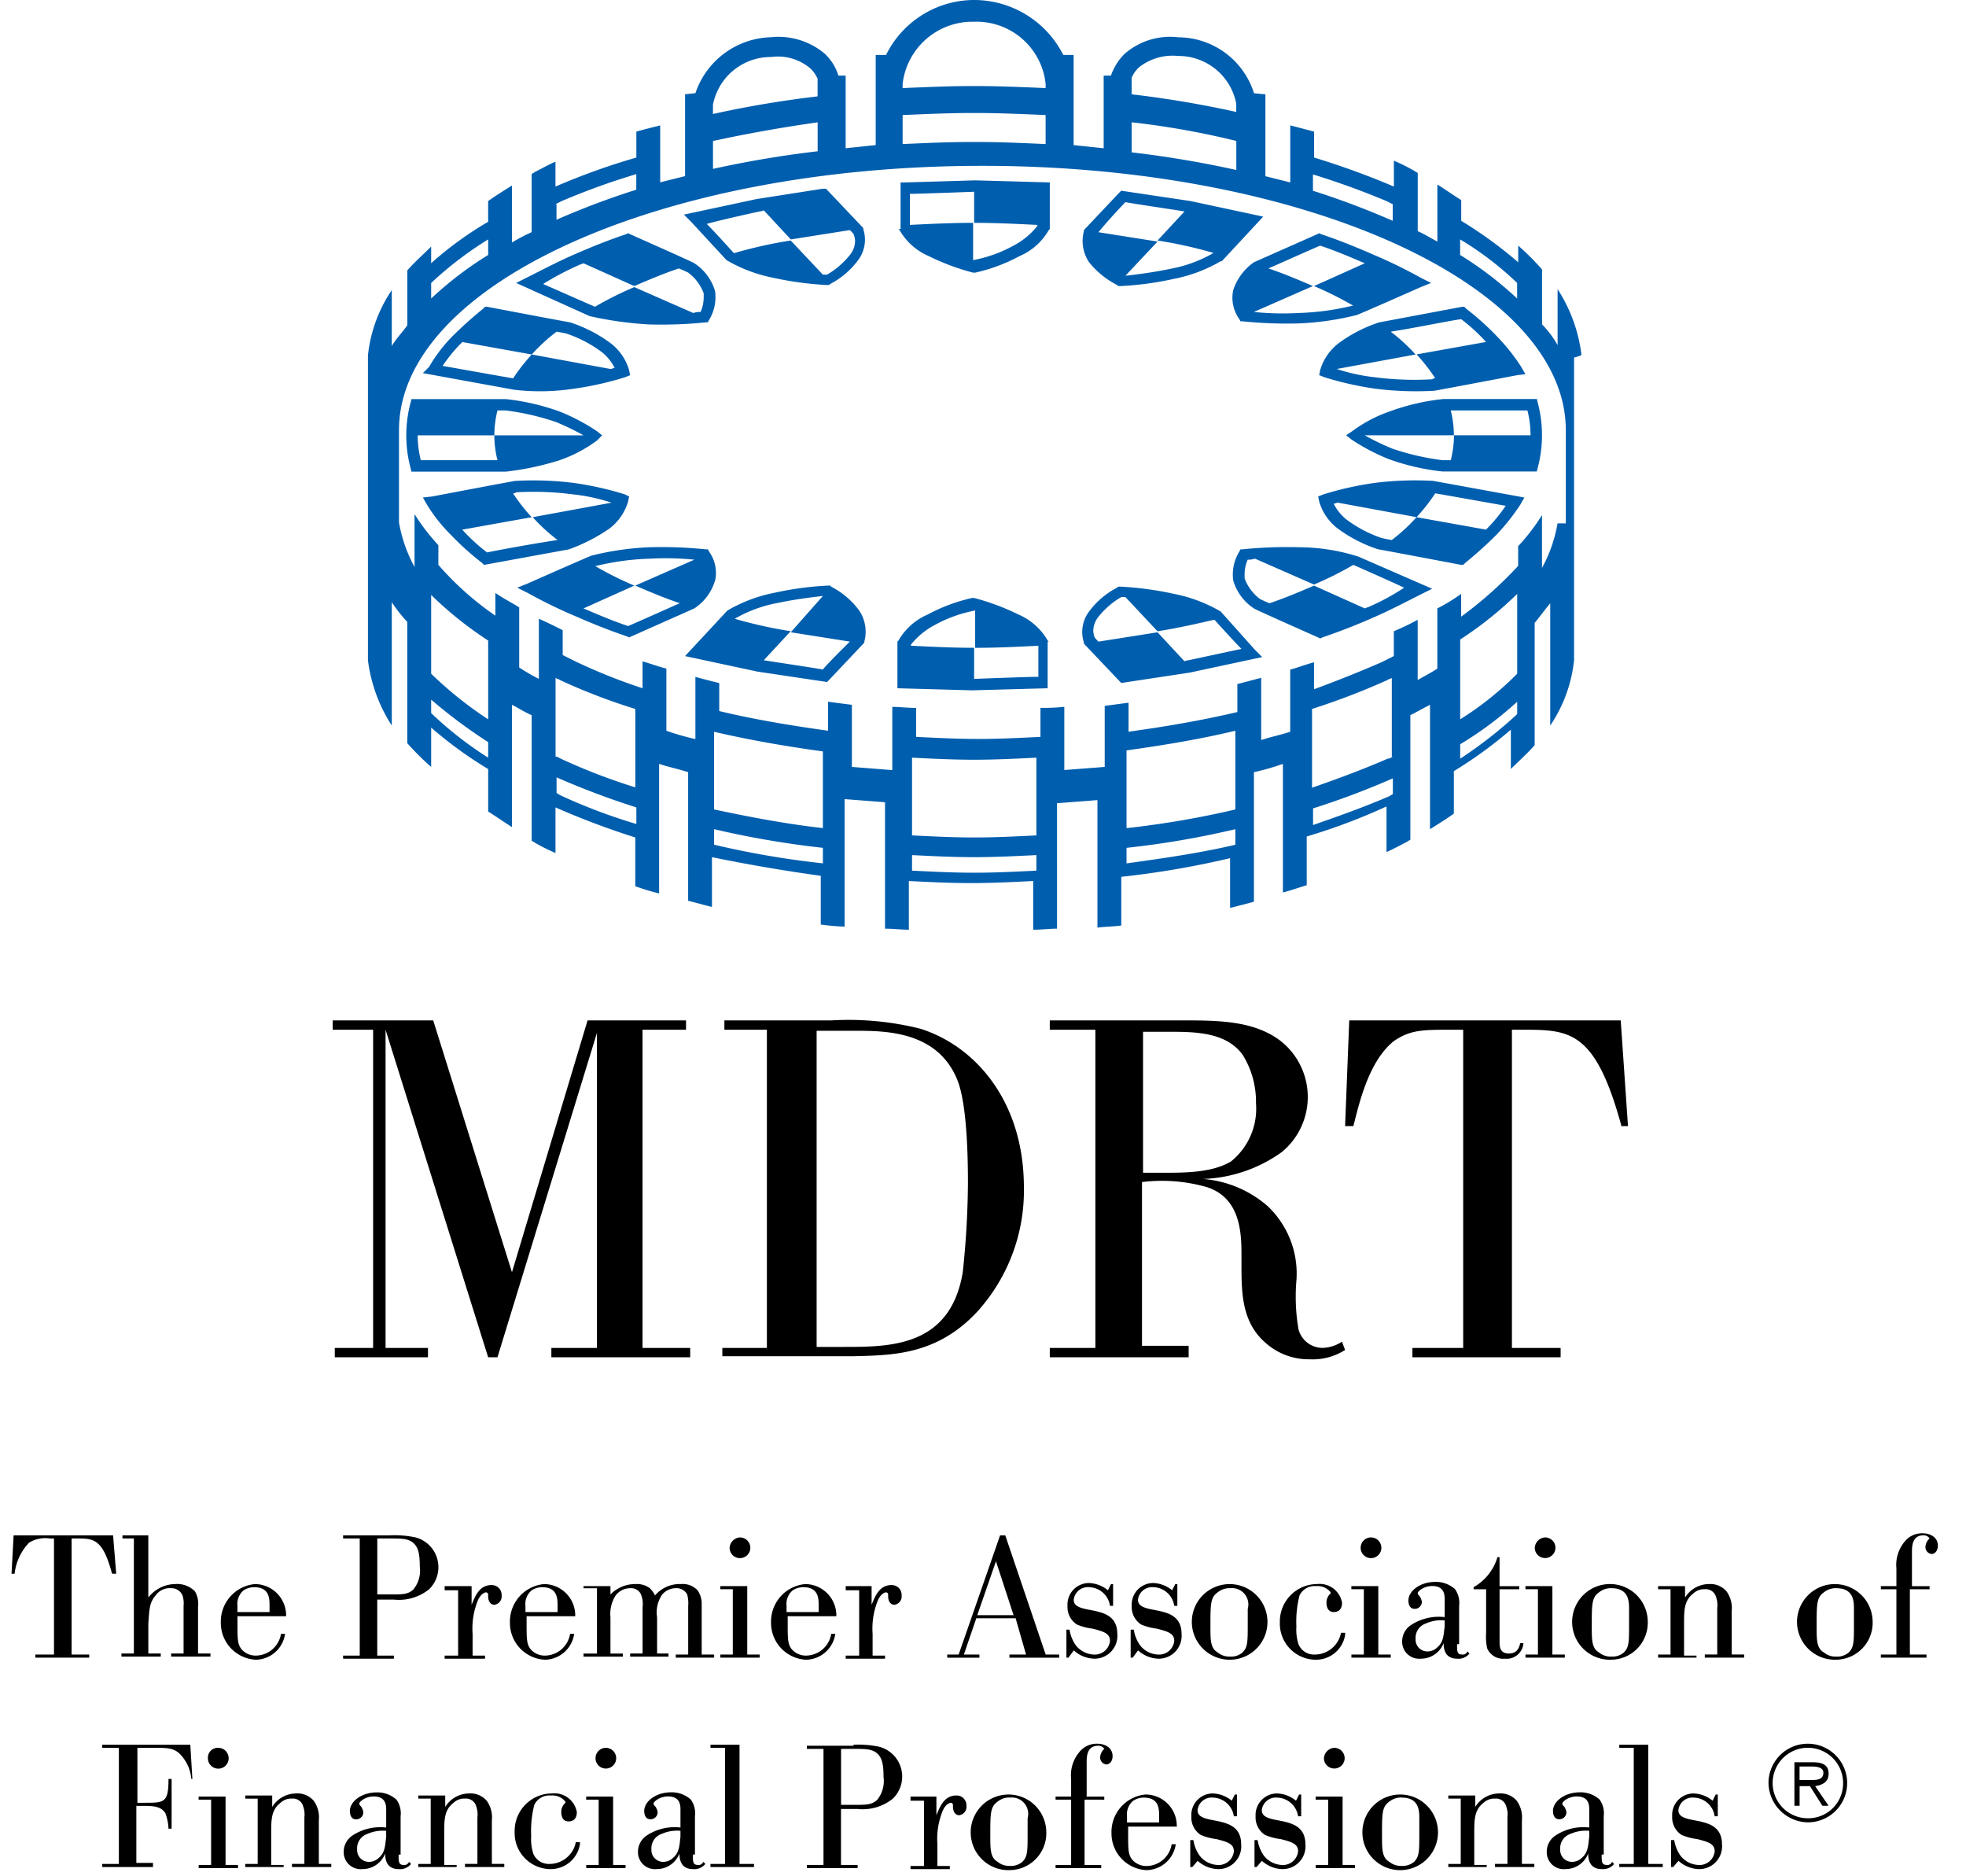
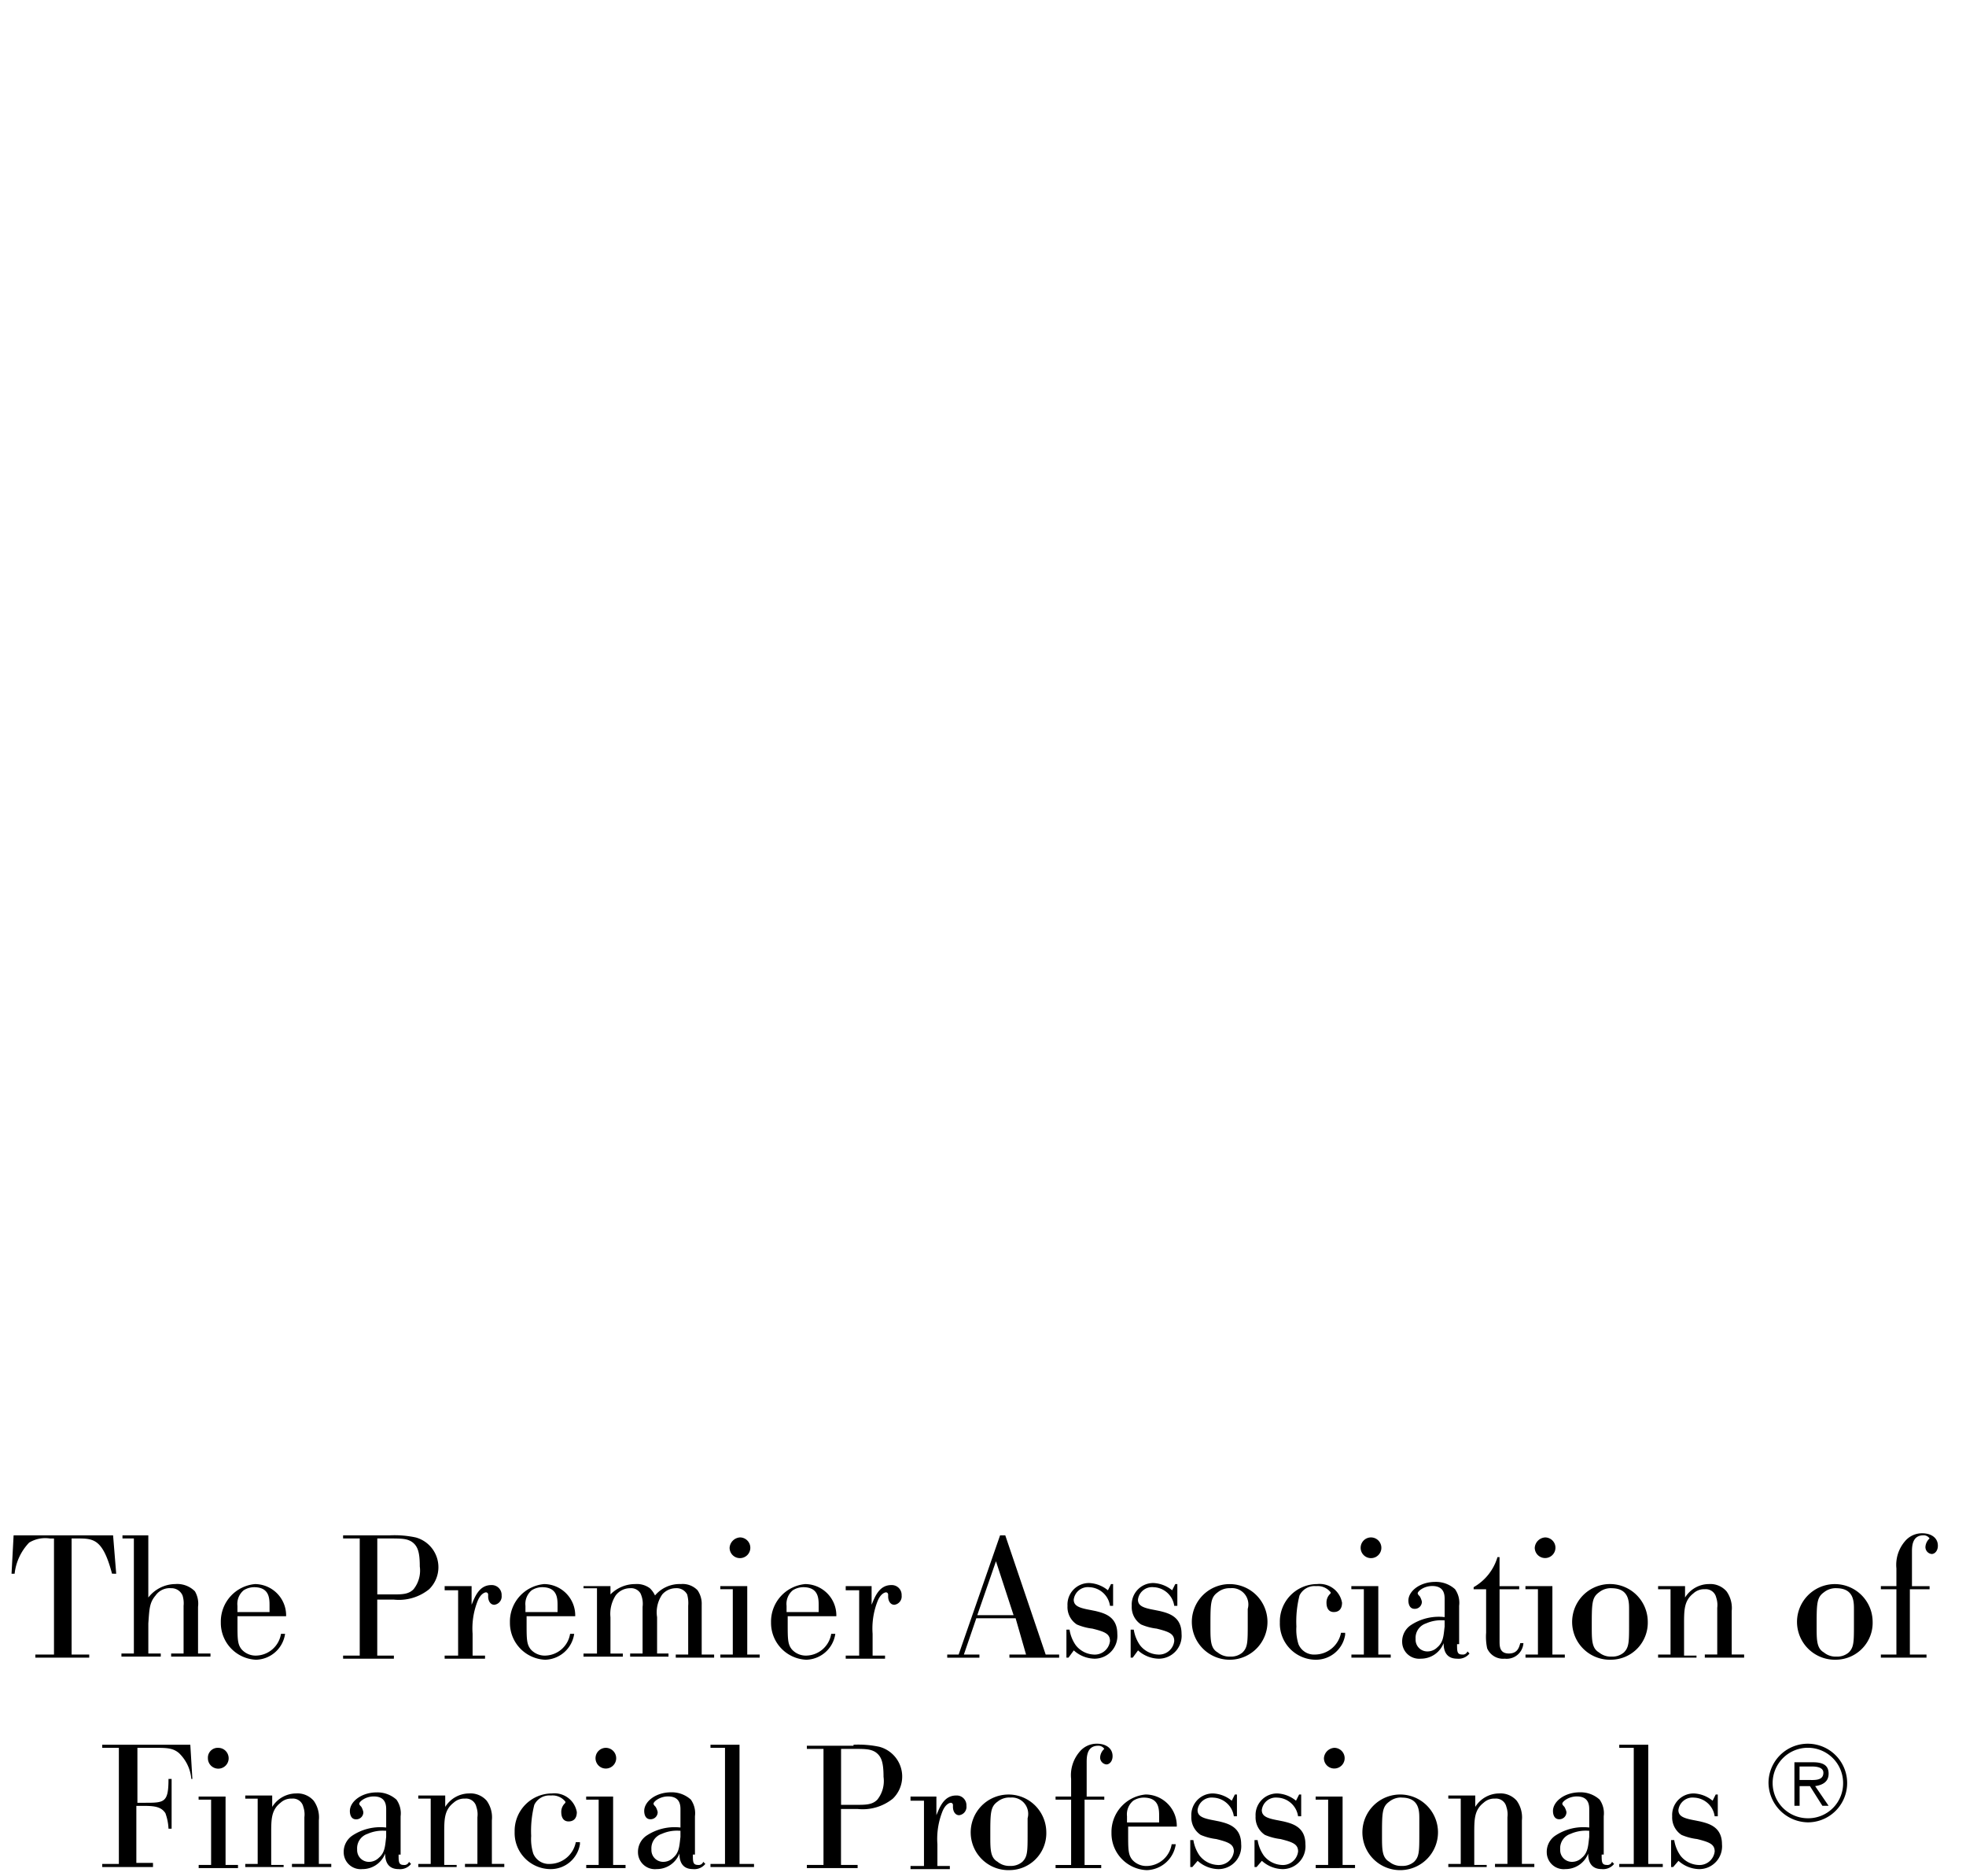
<svg xmlns="http://www.w3.org/2000/svg" width="130" height="124" viewBox="0 0 130 124" fill="none">
-   <path d="M45.365 68.074h-2.878V89.11h3.152v.617h-9.181v-.617h3.015V68.279l-6.578 21.447h-.617l-6.783-21.652V89.11H28.3v.617h-6.163v-.617h2.535V68.074H22v-.617h6.646l5.207 16.65 5-16.65h6.509l.003.617zm2.399 21.036h2.946V68.075H47.9v-.617h7.059a19.59 19.59 0 015.893.548c3.7 1.165 6.852 4.865 6.852 10.484a11.907 11.907 0 01-3.083 8.222c-2.672 2.878-5.62 2.878-8.154 2.946h-8.703v-.548zm6.235-20.967v20.9h1.782c3.083 0 7.058 0 7.88-4.933.214-1.957.328-3.924.343-5.893 0-1.85-.07-5.208-.685-6.783-1.3-3.29-4.8-3.29-6.783-3.29l-2.537-.001zm24.599 20.966v.617h-9.182v-.617h3.015V68.074h-3.015v-.617h8.7c2.4 0 4.8 0 6.578 1.37a4.719 4.719 0 01.07 7.33 9.482 9.482 0 01-5.207 1.782 7.4 7.4 0 014.248 1.782 6.125 6.125 0 011.919 4.933 12.778 12.778 0 00.137 3.22 1.645 1.645 0 001.576 1.233c.464-.01.914-.153 1.3-.411l.206.548a3.963 3.963 0 01-2.33.617 4.28 4.28 0 01-3.015-1.165c-1.439-1.3-1.507-3.152-1.507-4.933v-.685c0-1.439 0-3.837-2.261-4.591a10.81 10.81 0 00-4.317-.343V88.97h3.083l.002.139zm-3.015-20.967v9.387h1.37c1.37 0 3.22 0 4.454-.754a4.478 4.478 0 001.644-3.837 5.854 5.854 0 00-.891-3.22c-1.165-1.576-3.357-1.507-5.207-1.507h-1.37v-.069zm31.655 6.374c-1.713-6.3-3.357-6.441-6.441-6.441h-.822v21.036h3.22v.617h-9.8v-.617h3.357V68.075h-.822c-1.85 0-2.672 0-3.769.754-1.713 1.37-2.33 4.317-2.672 5.619h-.546l.274-6.989h17.952l.48 6.989h-.411v.068z" fill="#000" />
-   <path d="M37.006 30.423a9.176 9.176 0 002.467-1.3l.343-.343-.343-.274a13.318 13.318 0 00-2.467-1.3 15.23 15.23 0 00-3.563-.822h-6.235l-.069.274a8.368 8.368 0 000 4.248l.07.274h6.234a18.644 18.644 0 003.563-.757zm-4.11-3.289h.547c1.119.14 2.22.393 3.29.754a16.09 16.09 0 011.85.891h-5.894c.001-.555.07-1.107.206-1.645zm-5.07 3.289a6.756 6.756 0 01-.207-1.644h5.07a6.75 6.75 0 00.206 1.644h-5.07zm46.044-11.58l.07.069h.136c1.2-.057 2.391-.218 3.563-.48a9.859 9.859 0 003.083-1.165h.07l2.738-2.946-4.8-1.028-4.59-.685-.138.137-2.33 2.467v.069a2.518 2.518 0 00.343 2.056 5.7 5.7 0 001.855 1.506zm.548-5.482c.274.069 3.083.48 3.906.617L76.542 15.9c1.25.194 2.486.469 3.7.822a8.77 8.77 0 01-2.74 1.028c-1.3.274-2.468.411-3.084.48l2.124-2.261-3.906-.617c.548-.689 1.645-1.852 1.782-1.991zm6.3 27.065a9.859 9.859 0 00-3.083-1.165 21.756 21.756 0 00-3.563-.48h-.137l-.069.069a5.361 5.361 0 00-1.85 1.576 2.25 2.25 0 00-.343 2.056v.069l2.467 2.6 4.522-.685 4.8-1.028-.48-.48-2.264-2.532zm-2.124 3.22a1.08 1.08 0 00-.274.069L76.542 41.8l-3.906.617c-.137-.137-.274-.274-.274-.343a1.394 1.394 0 01-.069-.343 1.5 1.5 0 01.343-.959 5.397 5.397 0 011.507-1.3h.274l2.124 2.261c1.3-.206 2.535-.48 3.7-.754h.07c.068.069 1.164 1.3 1.781 1.919-.962.202-3.494.749-3.494.749l-.004-.001zM48.042 17.198a9.858 9.858 0 003.083 1.165c1.172.258 2.364.419 3.563.48h.137l.07-.069A5.361 5.361 0 0056.74 17.2a2.25 2.25 0 00.343-2.056v-.069l-2.467-2.6h-.206l-4.385.685-4.8 1.028.48.48 2.337 2.53zm2.193-3.22a1.08 1.08 0 00.274-.069l1.782 1.919 3.906-.617c.137.137.274.274.274.343.037.111.06.226.07.343a1.5 1.5 0 01-.344.959 5.4 5.4 0 01-1.507 1.3h-.28L52.286 15.9c-1.25.194-2.486.469-3.7.822h-.069c-.069-.069-1.165-1.3-1.782-1.919.96-.277 3.495-.825 3.495-.825h.005zm51.39 12.4h-6.172c-1.218.123-2.415.4-3.563.822a9.174 9.174 0 00-2.467 1.3l-.41.274.342.274c.775.519 1.602.954 2.467 1.3a15.24 15.24 0 003.563.822h6.235l.069-.274a8.377 8.377 0 000-4.248l-.064-.27zm-5.482 2.4a6.758 6.758 0 01-.213 1.645h-.548a16.857 16.857 0 01-3.289-.754 16.082 16.082 0 01-1.85-.891h5.893a6.761 6.761 0 00-.206-1.644H101c.136.538.205 1.09.206 1.644h-5.063zm8.428-5.345a10.319 10.319 0 00-1.576-4.317v3.7a6.5 6.5 0 00-1.028-1.37v-3.631a17.049 17.049 0 00-1.576-1.576v1.1a28.17 28.17 0 00-3.769-2.741v-1.37c-.548-.343-1.028-.685-1.576-1.028v3.769c-.41-.206-.822-.48-1.3-.685v-3.841c-.069-.069-.137-.069-.206-.137-.443-.255-.9-.484-1.37-.685v1.713a52.788 52.788 0 00-5.276-1.919V8.7c-.548-.137-1.028-.274-1.576-.411v3.771l-1.644-.411V6.235l-.754-.069a5.27 5.27 0 00-5-3.7 4.572 4.572 0 00-3.563 1.1A3.748 3.748 0 0073.46 5h-.48v4.8c-.685-.069-1.3-.137-1.987-.206V3.632h-.685A6.615 6.615 0 0064.482 0h-.137a6.508 6.508 0 00-5.755 3.632h-.685v5.961c-.685.069-1.3.137-1.987.206V5h-.48a3.313 3.313 0 00-.89-1.439 4.747 4.747 0 00-3.564-1.1 5.427 5.427 0 00-5 3.7l-.685.069v5.413l-1.644.411V8.291c-.548.137-1.1.274-1.576.411v1.713a44.871 44.871 0 00-5.349 1.919v-1.645c-.48.206-.959.48-1.37.685-.069.069-.137.069-.206.137v3.837c-.447.201-.881.43-1.3.685v-3.768c-.548.343-1.1.685-1.576 1.028v1.37A23.204 23.204 0 0028.51 17.4v-1.1c-.548.548-1.1 1.028-1.576 1.576v3.632c-.343.48-.754.891-1.028 1.37v-3.7A9.461 9.461 0 0024.33 23.5v20.147c.194 1.54.733 3.015 1.576 4.317V39.81c.303.463.646.898 1.024 1.302v8.017a17.1 17.1 0 001.58 1.571v-2.6a26.637 26.637 0 003.77 2.741v2.809c.547.343 1.027.685 1.575 1.028v-8.084c.411.206.822.48 1.3.685v8.291c.07.069.137.069.206.137.443.255.9.484 1.37.685v-3.015a52.802 52.802 0 005.276 1.987v3.22c.515.191 1.042.351 1.576.48V50.5c.617.206 1.3.343 1.92.548v8.5c.547.137 1.027.274 1.575.411v-3.293c2.33.48 4.728.89 7.195 1.233v3.22a13.37 13.37 0 001.576.137v-8.427l2.672.206v8.359c.548 0 1.1.069 1.576.069v-3.22c1.37.069 2.741.137 4.111.137 1.37 0 2.741-.069 4.111-.137v3.22c.548 0 1.1-.069 1.576-.069V53.1l2.672-.206v8.428c.548-.069 1.1-.069 1.576-.137v-3.22a58.3 58.3 0 007.195-1.233v3.289c.548-.137 1.1-.274 1.576-.411v-8.563a15.67 15.67 0 001.916-.547V59c.548-.137 1.1-.343 1.576-.48V55.3a40.049 40.049 0 005.276-1.987v3.015c.48-.206.96-.48 1.37-.685.07-.069.137-.069.206-.137v-8.227c.411-.206.891-.48 1.3-.685v8.222c.548-.343 1.1-.685 1.576-1.028v-2.809a28.177 28.177 0 003.77-2.741v2.6c.547-.548 1.099-1.028 1.575-1.576V41.18c.343-.411.685-.891 1.028-1.3v8.085a9.456 9.456 0 001.576-4.317V23.639c.483-.139.483-.139.483-.205l.005-.001zm-8.02-7.605a20.947 20.947 0 013.768 2.878v1.028a23.687 23.687 0 00-3.769-2.878v-1.028zm-9.8-4.317a52.303 52.303 0 014.932 1.782l.411.206v1.1a52.81 52.81 0 00-5.276-1.987v-1.1l-.068-.001zM74.83 5.139c.111-.258.275-.491.48-.685a3.59 3.59 0 012.6-.754 3.889 3.889 0 013.836 3.152V7.4a69.345 69.345 0 00-6.917-1.165V5.139zm0 2.946c2.33.26 4.642.672 6.92 1.233v1.919a69.338 69.338 0 00-6.92-1.165V8.085zM59.685 5.55a4.643 4.643 0 014.728-4.111 4.59 4.59 0 014.728 4.111v.274c-1.576-.069-3.152-.137-4.728-.137-1.576 0-3.152.069-4.728.137V5.55zm0 2.056c1.576-.069 3.152-.137 4.728-.137 1.576 0 3.152.069 4.728.137v1.918c-1.507-.069-3.015-.137-4.59-.137h-.275c-1.576 0-3.083.069-4.59.137V7.606zm-12.539-.685a3.889 3.889 0 013.837-3.152 3.31 3.31 0 012.6.754c.205.194.368.427.48.685v1.164c-2.325.271-4.634.66-6.92 1.165v-.616h.003zm0 2.4a95.847 95.847 0 016.92-1.233V10c-2.325.271-4.634.66-6.92 1.165V9.319v.002zM36.73 13.5l.411-.206a46.154 46.154 0 014.933-1.782v1.028a52.802 52.802 0 00-5.276 1.987V13.5h-.068zm-8.22 5.206a23.692 23.692 0 013.77-2.878v1.028a23.692 23.692 0 00-3.77 2.878v-1.028zm3.77 31.382a23.956 23.956 0 01-3.77-2.946v-.891a33.678 33.678 0 003.77 2.809v1.028zm0-2.535a25.028 25.028 0 01-3.77-3.015V39.33a24.218 24.218 0 003.77 3.015v5.208zm9.8 6.921a37.016 37.016 0 01-5.07-1.919c-.07-.069-.138-.069-.207-.137V51.39a52.802 52.802 0 005.276 1.987v1.097zm0-2.4a39.735 39.735 0 01-5-1.919c-.138-.069-.207-.137-.344-.137v-5.206c.07.069.206.069.274.137a39.735 39.735 0 005 1.919v5.208l.07-.002zm12.333 5a58.296 58.296 0 01-7.195-1.233v-1.025c2.371.555 4.774.967 7.195 1.233v1.025zm0-2.33c-2.467-.274-4.933-.754-7.195-1.233v-5.136c2.33.548 4.728.959 7.195 1.3v5.069zm14.117 2.813c-1.37.069-2.74.137-4.11.137s-2.742-.069-4.112-.137v-1.028c1.37.069 2.741.137 4.111.137 1.37 0 2.741-.069 4.111-.137v1.028zm0-2.33c-1.37.069-2.74.137-4.11.137s-2.742-.069-4.112-.137v-5.139c1.37.069 2.741.137 4.111.137 1.37 0 2.741-.069 4.111-.137v5.139zm13.156.617c-2.33.548-4.728.891-7.195 1.233v-1.028a58.3 58.3 0 007.195-1.233v1.028zm0-2.33a60.615 60.615 0 01-7.195 1.233v-5.139c2.467-.343 4.933-.754 7.195-1.3v5.206zm10.415-1.028c-.069.069-.137.069-.206.137-1.576.685-3.289 1.3-5.07 1.919v-1.1a52.81 52.81 0 005.276-1.987v1.031zm0-2.467c-.137.069-.206.137-.343.137-1.576.685-3.22 1.3-5 1.919v-5.207a47.5 47.5 0 005-1.919c.07-.069.206-.069.274-.137v5.208l.07-.001zm8.222-2.809a28.802 28.802 0 01-3.769 2.946V49.2a23.446 23.446 0 003.769-2.809v.819zm0-2.672a20.789 20.789 0 01-3.769 3.015v-5.276a24.222 24.222 0 003.769-3.015v5.276zm2.668-9.938a9.436 9.436 0 01-1.028 2.946v-3.492a13.7 13.7 0 01-1.576 2.056v1.3a26.174 26.174 0 01-3.769 3.357v-1.505c-.5.36-1.027.68-1.576.959V44.2c-.41.274-.822.48-1.3.754v-3.979c-.511.279-1.038.53-1.576.754v1.644l-.822.411a86.435 86.435 0 01-4.454 1.782v-1.782c-.548.137-1.028.343-1.576.48v4.111c-.617.206-1.3.343-1.919.548v-4.111c-.548.137-1.028.274-1.576.411v1.85c-2.33.548-4.728.959-7.195 1.3v-1.916c-.548.069-1.028.137-1.576.206V50.7l-2.672.206v-4.18c-.523.056-1.05.079-1.576.069v1.919c-1.37.069-2.74.137-4.11.137s-2.742-.069-4.112-.137V46.8c-.548 0-1.1-.069-1.576-.069v4.18L56.33 50.7v-4.106c-.548-.069-1.1-.137-1.576-.206v1.919c-2.467-.343-4.933-.754-7.195-1.3v-1.85c-.548-.137-1.1-.274-1.576-.411v4.111a15.678 15.678 0 01-1.919-.548V44.2c-.548-.137-1.1-.343-1.576-.48v1.78a37.694 37.694 0 01-4.458-1.784l-.822-.411V41.66c-.548-.274-1.1-.548-1.576-.754v3.974a12.73 12.73 0 01-1.3-.754v-3.973c-.548-.343-1.1-.617-1.576-.959V40.7a19.956 19.956 0 01-3.769-3.357v-1.3a13.72 13.72 0 01-1.576-2.056v3.493a9.441 9.441 0 01-1.028-2.946v-6.098c0-9.593 17.2-17.473 38.577-17.473 21.31 0 38.577 7.88 38.577 17.473V34.6h-.546zM81.544 19.186a2.423 2.423 0 00.411 1.919l.07.137h.136c1.252.128 2.511.174 3.77.136a18.857 18.857 0 003.768-.548c.07 0 4.248-1.85 4.248-1.85l.685-.274-.685-.343c-1-.557-2.03-1.06-3.083-1.507-1.1-.48-2.26-.959-3.494-1.37l-.137-.069-.137.069-4.18 1.85a3.639 3.639 0 00-1.372 1.85zM87.3 16.24c1.028.343 1.987.754 2.946 1.165l-3.357 1.507a23.06 23.06 0 012.6 1.3h-.069a17.134 17.134 0 01-3.563.48 18.58 18.58 0 01-2.946-.069l3.906-1.713c-.959-.411-1.919-.822-2.946-1.165 1.1-.478 3.223-1.436 3.43-1.505zm3.563 15.69c-1.137.16-2.26.413-3.357.754l-.343.137.07.343a3.46 3.46 0 001.232 1.782 9.331 9.331 0 002.672 1.37c.07 0 5.482 1.028 5.482 1.028h.137l.137-.137a27.761 27.761 0 002.056-1.85 14.298 14.298 0 001.576-1.987l.274-.48-6.03-1.1a21.328 21.328 0 00-3.906.14zm8.7 1.507c-.328.486-.696.944-1.1 1.37l-.206.206-4.59-.822A11.618 11.618 0 0192.03 35.7a10.057 10.057 0 01-.685-.137 8.367 8.367 0 01-2.33-1.233 3.099 3.099 0 01-.825-1.03c.07 0 .206-.069.274-.069l5.207.959c.453-.491.865-1.018 1.233-1.576.826.139 3.496.618 4.661.824l-.002-.001zM85.93 36.179a28.489 28.489 0 00-3.769.137h-.137l-.069.137a2.914 2.914 0 00-.41 1.919 3.32 3.32 0 001.37 1.85c.068.069 4.247 1.919 4.247 1.919l.137.069.137-.069a41.17 41.17 0 003.494-1.37c1.094-.479 2.124-1.028 3.083-1.507l.685-.343L89.83 36.8a12.975 12.975 0 00-3.9-.621zm4.66 3.906c-.138.069-.207.069-.344.137l-3.357-1.507c-.959.411-1.919.822-2.946 1.165a9.03 9.03 0 01-.617-.274 3 3 0 01-1.028-1.37v-.343c.011-.308.08-.611.205-.893a1.34 1.34 0 00.48-.069l3.906 1.713a23.06 23.06 0 002.6-1.3s2.193.959 3.357 1.507c-.715.477-1.47.89-2.258 1.233l.001.001zm-43.3-1.713a2.425 2.425 0 00-.412-1.919l-.069-.137h-.137a28.489 28.489 0 00-3.769-.137 18.857 18.857 0 00-3.769.548c-.069 0-4.248 1.85-4.248 1.85l-.685.274.685.343a32.263 32.263 0 003.08 1.506c1.1.48 2.26.959 3.494 1.37l.137.069 4.317-1.919a3.326 3.326 0 001.37-1.849l.005.001zm-5.76 3.014c-1.028-.343-1.987-.754-2.946-1.165l3.357-1.507a23.043 23.043 0 01-2.6-1.3h.07a17.133 17.133 0 013.562-.48c.98-.055 1.964-.033 2.941.066l-3.906 1.713c.96.411 1.92.822 2.946 1.165-1.096.48-3.224 1.44-3.424 1.508zm-3.565-15.691c1.138-.16 2.26-.413 3.357-.754l.343-.137-.069-.343a3.463 3.463 0 00-1.233-1.782 9.331 9.331 0 00-2.672-1.37c-.069 0-5.482-1.028-5.482-1.028h-.137l-.137.137a27.74 27.74 0 00-2.056 1.85 10.137 10.137 0 00-1.507 1.987l-.41.411 6.03 1.1c1.32.155 2.658.13 3.973-.071zm-8.7-1.507c.328-.486.696-.944 1.1-1.37l.206-.206 4.591.822a11.612 11.612 0 011.644-1.507c.411.069.685.137.685.137a8.37 8.37 0 012.33 1.233c.345.28.625.63.822 1.028-.069 0-.206.069-.274.069l-5.207-.96c-.453.491-.865 1.02-1.233 1.577-.828-.138-3.499-.618-4.666-.823h.002zm11.03 10.757a3.463 3.463 0 001.235-1.781l.07-.343-.275-.137a21.294 21.294 0 00-3.357-.754 21.32 21.32 0 00-3.906-.137c-.069 0-5.482 1.028-5.482 1.028l-.617.069.274.48c.444.723.973 1.39 1.576 1.987a17.898 17.898 0 002.056 1.85l.137.137 5.62-1.028a11.8 11.8 0 002.67-1.371zm-8.085 1.576a11.612 11.612 0 01-1.644-1.507l4.591-.822a12.371 12.371 0 01-1.233-1.576.3.3 0 00.206-.069 19.862 19.862 0 013.77.137c.861.09 1.711.275 2.534.548l-5.207.959c.498.554 1.048 1.06 1.642 1.509-1.37.2-4.039.684-4.659.821zM42.9 21.447a28.489 28.489 0 003.768-.137h.137l.07-.137c.354-.573.5-1.251.41-1.919a3.326 3.326 0 00-1.37-1.85c-.069-.069-4.248-1.919-4.248-1.919l-.137-.069-.137.069c-1.233.411-2.4.891-3.495 1.37-1.095.479-2.124 1.028-3.083 1.507l-.685.343 4.863 2.195a24.08 24.08 0 003.906.547zm-4.66-3.906c.137-.069.206-.069.343-.137l3.357 1.507c.96-.411 1.92-.822 2.946-1.165.343.137.617.274.617.274a3 3 0 011.028 1.37v.343c-.012.307-.081.61-.206.891a1.34 1.34 0 00-.48.069L41.94 18.98a23.01 23.01 0 00-2.6 1.3s-2.193-.959-3.426-1.507a19.143 19.143 0 012.326-1.232zm31.107 24.873l-.069-.069a4.074 4.074 0 00-1.919-1.713 15.434 15.434 0 00-2.946-1.1h-.137c-1.028.23-2.019.6-2.946 1.1a4.074 4.074 0 00-1.919 1.713l-.069.069V45.5l4.933.137 5-.137v-3.086h.072zm-.754 2.33c-.617 0-4.18.137-4.18.137v-2.056c-1.439 0-2.809-.069-4.18-.137v-.069a4.96 4.96 0 011.576-1.3 8.94 8.94 0 012.672-.959v2.467c1.44 0 2.81-.069 4.18-.137v2.056l-.068-.002zm-13.635-5.962l-.069-.069h-.137c-1.2.057-2.391.218-3.563.48a9.858 9.858 0 00-3.083 1.165l-.069.069-2.74 2.946 4.8 1.028 4.59.685.137-.137 2.33-2.467v-.069a2.516 2.516 0 00-.343-2.056 5.362 5.362 0 00-1.853-1.575zm-.548 5.482c-.274-.069-3.083-.48-3.906-.617l1.782-1.919a29.318 29.318 0 01-3.7-.822 8.768 8.768 0 012.744-1.027c1.3-.274 2.467-.411 3.083-.48l-2.124 2.4 3.906.617c-.552.546-1.648 1.642-1.785 1.848zM88.53 22.68a3.463 3.463 0 00-1.233 1.782l-.067.338.343.137a21.3 21.3 0 003.357.758c1.295.165 2.603.211 3.906.137.07 0 5.482-1.028 5.482-1.028l.548-.069-.274-.48a13.328 13.328 0 00-1.576-1.987 17.898 17.898 0 00-2.056-1.85l-.137-.137h-.137l-5.48 1.029a9.33 9.33 0 00-2.676 1.37zm8.088-1.58c.595.448 1.146.953 1.644 1.507l-4.59.822c.452.491.864 1.018 1.232 1.576a.3.3 0 00-.206.069c-1.257.075-2.519.03-3.768-.133a12.023 12.023 0 01-2.535-.548l5.207-.959a11.617 11.617 0 00-1.644-1.507c1.372-.206 4.044-.754 4.66-.827zm-37.206-5.957l.07.069a4.074 4.074 0 001.918 1.713c.942.466 1.93.835 2.946 1.1h.137c1.028-.23 2.02-.6 2.946-1.1a4.074 4.074 0 001.92-1.713l.068-.069V12.06l-4.933-.137-4.59.137h-.344v3.083h-.138zm.822-2.33c.617 0 4.18-.137 4.18-.137v2.056c1.44 0 2.81.069 4.18.137v.069a4.95 4.95 0 01-1.576 1.3 8.942 8.942 0 01-2.672.959v-2.465c-1.439 0-2.809.069-4.18.137v-2.056h.068z" fill="#005EAE" />
  <path d="M7.408 104.036c-.617-2.33-1.233-2.33-2.33-2.33h-.343v7.674H5.9v.206H2.337v-.206H3.57v-7.673h-.274a2.05 2.05 0 00-1.37.274 3.528 3.528 0 00-.96 2.056H.763l.137-2.535h6.578l.206 2.535-.275-.001zm.617-2.536h1.782v4.111a2.289 2.289 0 011.782-.891 1.65 1.65 0 011.3.48c.18.311.253.672.206 1.028v3.083h.822v.206h-2.6v-.206h.822v-3.152a1.72 1.72 0 00-.069-.685.797.797 0 00-.754-.48 1.14 1.14 0 00-1.028.48c-.41.48-.41.891-.48 1.85v1.987h.822v.206h-2.6v-.206h.822v-7.605h-.754v-.206h-.073zm10.826 6.51a1.992 1.992 0 01-1.919 1.713 2.434 2.434 0 01-2.33-2.467 2.486 2.486 0 012.261-2.535 2.076 2.076 0 011.915 1.319c.1.256.148.53.141.805h-3.216v.48c0 1.028 0 1.37.274 1.713a1.242 1.242 0 00.96.411 1.704 1.704 0 001.643-1.439h.271zm-1.028-1.85c0-.48 0-1.233-1.028-1.233-.243.004-.48.075-.685.206a1.173 1.173 0 00-.41 1.028v.411h2.123v-.412zm7.947-4.66a6.703 6.703 0 011.713.137 2.038 2.038 0 01.892 3.426 3.178 3.178 0 01-2.33.685h-1.1v3.7h1.1v.206h-3.358v-.206h1.1v-7.742h-1.1v-.206h3.083zm-.822.206v3.7h.96c.684 0 1.1 0 1.438-.343a1.979 1.979 0 00.412-1.507c0-.959-.137-1.37-.549-1.644-.343-.206-.684-.206-1.575-.206h-.686zm4.454 3.151h1.782v1.231c.206-.48.48-1.3 1.3-1.3a.65.65 0 01.685.685.554.554 0 01-.48.617c-.274 0-.41-.274-.41-.548v-.137a.148.148 0 00-.138-.137c-.069 0-.343.069-.548.548a4.916 4.916 0 00-.343 2.193v1.439h.822v.206h-2.67v-.206h.891v-4.317h-.89v-.274zm8.566 3.153a1.992 1.992 0 01-1.919 1.713 2.434 2.434 0 01-2.33-2.467 2.486 2.486 0 012.261-2.535 2.076 2.076 0 011.915 1.319c.1.256.148.53.141.805h-3.215v.48c0 1.028 0 1.37.273 1.713a1.242 1.242 0 00.96.411 1.704 1.704 0 001.643-1.439h.271zm-1.1-1.85c0-.48 0-1.233-1.028-1.233-.243.004-.48.075-.684.206a1.173 1.173 0 00-.411 1.028v.411h2.123v-.412zm1.716-1.097v-.206h1.782v.548a2.306 2.306 0 011.644-.685c.342-.025.682.072.959.274.143.137.26.3.343.48a2.133 2.133 0 011.713-.754 1.36 1.36 0 011.1.411c.193.281.29.618.274.959v3.289h.822v.206h-2.537v-.206h.822v-3.22a2.13 2.13 0 00-.069-.754.79.79 0 00-.754-.411 1.2 1.2 0 00-.891.411 2.074 2.074 0 00-.343 1.507v2.4h.754v.206h-2.535v-.206h.822v-3.083a1.62 1.62 0 00-.137-.891.724.724 0 00-.685-.343 1.195 1.195 0 00-.959.48 2.248 2.248 0 00-.343 1.439v2.4h.818v.206h-2.6v-.206h.891v-4.317h-.891v.066zm9.045-.206h1.782v4.522h.822v.206h-2.6v-.206h.822v-4.317h-.826v-.205zm1.3-3.22a.687.687 0 01.633.423.682.682 0 01-.149.746.689.689 0 01-.746.149.685.685 0 01-.423-.633.737.737 0 01.685-.685zm6.305 6.373a1.992 1.992 0 01-1.919 1.713 2.434 2.434 0 01-2.33-2.467 2.486 2.486 0 012.261-2.535 2.076 2.076 0 011.915 1.319c.1.256.148.53.141.805h-3.216v.48c0 1.028 0 1.37.274 1.713a1.242 1.242 0 00.96.411 1.705 1.705 0 001.643-1.439h.271zm-1.1-1.85c0-.48 0-1.233-1.028-1.233-.243.004-.48.075-.685.206a1.171 1.171 0 00-.41 1.028v.411h2.123v-.412zm1.718-1.303h1.782v1.231c.206-.48.48-1.3 1.3-1.3a.65.65 0 01.685.685.555.555 0 01-.48.617c-.275 0-.411-.274-.411-.548v-.137a.148.148 0 00-.137-.137c-.07 0-.343.069-.548.548a4.914 4.914 0 00-.343 2.193v1.439h.822v.206h-2.6v-.206h.89v-4.317h-.89v-.274h-.07zm11.305 2.125h-2.6l-.822 2.4h1.028v.206h-2.128v-.206h.754l2.74-7.88h.344l2.672 7.88h.89v.206h-3.288v-.206h1.1l-.69-2.4zm-2.535-.206h2.4l-1.165-3.563-1.235 3.563zm6.031 2.808h-.137v-1.85h.206c.056.37.197.722.41 1.028a1.602 1.602 0 001.165.617 1.013 1.013 0 001.1-.891c0-.48-.342-.617-1.164-.822a3.668 3.668 0 01-1.028-.274 1.374 1.374 0 01-.617-1.233 1.422 1.422 0 011.439-1.507c.452.023.885.191 1.233.48l.206-.411h.137v1.439h-.206a1.434 1.434 0 00-1.37-1.233.942.942 0 00-1.028.822c0 .411.343.548 1.1.685l.343.069c.548.137 1.439.343 1.439 1.507a1.509 1.509 0 01-1.507 1.644 2.091 2.091 0 01-1.37-.548l-.351.478zm4.247 0h-.136v-1.85h.206c.056.37.197.722.41 1.028a1.59 1.59 0 001.166.617 1.012 1.012 0 001.1-.891c0-.48-.343-.617-1.165-.822a3.667 3.667 0 01-1.028-.274 1.374 1.374 0 01-.617-1.233 1.422 1.422 0 011.439-1.507 2.1 2.1 0 011.233.48l.206-.411h.137v1.439h-.206a1.435 1.435 0 00-1.37-1.233.943.943 0 00-1.028.822c0 .411.343.548 1.1.685l.343.069c.548.137 1.439.343 1.439 1.507a1.51 1.51 0 01-1.507 1.644 2.091 2.091 0 01-1.37-.548l-.351.478zm6.51.137a2.505 2.505 0 01-2.376-1.465 2.497 2.497 0 011.73-3.473 2.502 2.502 0 013.046 2.403 2.497 2.497 0 01-2.4 2.535zm-.069-4.728c-.298-.01-.59.087-.822.274-.48.343-.48.754-.48 2.261 0 .891 0 1.439.48 1.713.23.19.524.288.822.274.3.018.594-.08.822-.274.343-.343.343-.685.343-1.919v-.959a1.08 1.08 0 00-1.166-1.368l.001-.002zm7.606 3.085a1.952 1.952 0 01-1.987 1.644 2.386 2.386 0 01-2.33-2.467 2.474 2.474 0 012.467-2.535 1.502 1.502 0 011.644 1.233c0 .411-.206.617-.548.617-.342 0-.48-.274-.48-.617a.78.78 0 01.206-.548c.07-.069.07-.069.07-.137a1.09 1.09 0 00-.96-.411 1.105 1.105 0 00-1.1.617 6.995 6.995 0 00-.206 2.056 3.2 3.2 0 00.137 1.165 1.112 1.112 0 001.1.685 1.768 1.768 0 001.713-1.439h.274v.137zm.41-3.221h1.782v4.522h.822v.206h-2.6v-.206h.822v-4.317h-.826v-.205zm1.3-3.22a.687.687 0 01.672.818.687.687 0 01-.934.5.685.685 0 01.262-1.318zm5.69 7.057c0 .48 0 .685.343.685a.322.322 0 00.209-.042.321.321 0 00.134-.164l.137.137a.92.92 0 01-.822.343c-.822 0-.89-.685-.89-1.028a1.604 1.604 0 01-1.508 1.028 1.132 1.132 0 01-.858-.279 1.117 1.117 0 01-.375-.821 1.299 1.299 0 01.548-1.1 3.351 3.351 0 012.261-.548v-1.165c0-.274 0-.891-.822-.891-.548 0-.959.343-.959.48 0 .069.07.137.137.206.064.106.11.222.137.343a.465.465 0 01-.48.48c-.343 0-.41-.343-.41-.548 0-.617.753-1.233 1.781-1.233.48-.012.944.16 1.3.48.226.319.324.712.274 1.1v2.535l-.137.002zm-.89-1.576c-.4-.027-.8.044-1.166.206a1.002 1.002 0 00-.685 1.028.774.774 0 00.754.822.925.925 0 00.685-.274c.411-.343.411-.822.48-1.37v-.411l-.069-.001zm5.001-2.055h-1.3v3.426c0 .343 0 .822.617.822s.685-.48.754-.685h.206a1.105 1.105 0 01-.397.777 1.113 1.113 0 01-.836.251 1.147 1.147 0 01-1.165-.685 3.658 3.658 0 01-.069-1.028v-2.878h-.825v-.137a3.389 3.389 0 001.576-1.987h.137v1.919h1.3v.206l.002-.001zm.411-.206h1.782v4.522h.822v.206h-2.6v-.206h.822v-4.317h-.826v-.205zm1.3-3.22a.688.688 0 01.633.423.684.684 0 11-1.318.262.735.735 0 01.685-.685zm4.388 8.084a2.497 2.497 0 01-2.566-2.911 2.5 2.5 0 014.966.376 2.457 2.457 0 01-.667 1.772 2.446 2.446 0 01-1.733.763zm0-4.728c-.298-.01-.59.087-.822.274-.48.343-.48.754-.48 2.261 0 .891 0 1.439.48 1.713.23.19.523.288.822.274.299.018.594-.08.822-.274.343-.343.343-.685.343-1.919v-.959c-.002-.477-.002-1.368-1.165-1.368v-.002zm5.684 4.593h-2.6v-.206h.822v-4.317h-.822v-.206h1.782v.754a1.869 1.869 0 011.576-.891 1.422 1.422 0 011.165.48c.27.376.392.839.343 1.3v2.878h.822v.206h-2.6v-.206h.822v-3.083a1.545 1.545 0 00-.069-.685.704.704 0 00-.754-.548 1.031 1.031 0 00-.754.274c-.617.48-.617 1.1-.617 2.056v2.056h.822v.137l.062.001zm9.185.135a2.503 2.503 0 01-2.566-2.911 2.507 2.507 0 011.919-2.027 2.503 2.503 0 012.601 1.014 2.5 2.5 0 01.446 1.389 2.438 2.438 0 01-1.457 2.328 2.45 2.45 0 01-.943.207zm0-4.728c-.298-.01-.59.087-.822.274-.48.343-.48.754-.48 2.261 0 .891 0 1.439.48 1.713.23.19.523.288.822.274.299.018.594-.08.822-.274.343-.343.343-.685.343-1.919v-.959c-.002-.477-.002-1.368-1.165-1.368v-.002zm6.028.07h-1.165v4.317h1.1v.206h-3.018v-.206h1.028v-4.317h-1.028v-.206h1.028v-1.164a2.391 2.391 0 01.548-1.782 1.465 1.465 0 011.165-.548c.548 0 1.028.274 1.028.822 0 .343-.206.548-.411.548a.46.46 0 01-.411-.48.82.82 0 01.274-.548.464.464 0 00-.411-.206c-.754 0-.754.754-.754 1.1v2.261h1.165v.206l-.138-.003zM10.117 123.222v.206H6.76v-.206h1.1v-7.674h-1.1v-.206h5.824l.137 2.261h-.07a2.682 2.682 0 00-.821-1.713c-.411-.343-.822-.343-1.644-.343h-1.1v3.632h.48c1.3 0 1.576 0 1.576-1.576h.206v3.289h-.206a3.384 3.384 0 00-.206-1.028c-.274-.411-.685-.48-1.44-.48h-.48v3.769h1.1v.069zm3.016-4.454h1.782v4.522h.822v.206h-2.6v-.206h.822v-4.317h-.826v-.205zm1.3-3.22a.68.68 0 01.633.423.686.686 0 11-1.318.262.651.651 0 01.416-.644.647.647 0 01.269-.041zm4.384 7.88h-2.6v-.206h.822v-4.317h-.822v-.206h1.782v.754a1.873 1.873 0 011.576-.891 1.422 1.422 0 011.165.48c.27.376.393.839.343 1.3v2.878h.822v.206h-2.6v-.206h.822v-3.083a1.53 1.53 0 00-.07-.685.7.7 0 00-.753-.548 1.032 1.032 0 00-.754.274c-.617.48-.617 1.1-.617 2.056v2.056h.822v.137l.062.001zm7.54-.823c0 .48 0 .685.343.685a.322.322 0 00.208-.042.322.322 0 00.135-.164l.137.137a.92.92 0 01-.822.343c-.822 0-.89-.685-.89-1.028a1.605 1.605 0 01-1.508 1.028 1.131 1.131 0 01-.858-.279 1.117 1.117 0 01-.375-.821 1.299 1.299 0 01.548-1.1 3.351 3.351 0 012.261-.548v-1.165c0-.274 0-.891-.822-.891-.548 0-.959.343-.959.48 0 .069.07.137.137.206.063.108.108.225.133.348a.467.467 0 01-.48.48c-.343 0-.41-.343-.41-.548 0-.617.753-1.233 1.781-1.233.479-.012.944.16 1.3.48.226.319.324.712.274 1.1v2.535l-.133-.003zm-.89-1.576c-.4-.027-.8.044-1.166.206a1.001 1.001 0 00-.685 1.028.776.776 0 00.754.822.925.925 0 00.685-.274c.411-.343.411-.822.48-1.37v-.411l-.069-.001zm4.791 2.399h-2.6v-.206h.822v-4.317h-.822v-.206h1.782v.754a1.874 1.874 0 011.576-.891 1.422 1.422 0 011.165.48c.27.376.393.839.343 1.3v2.878h.822v.206h-2.6v-.206h.822v-3.083c.03-.231.006-.465-.069-.685a.7.7 0 00-.754-.548 1.032 1.032 0 00-.754.274c-.617.48-.617 1.1-.617 2.056v2.056h.822v.137l.062.001zm8.09-1.508a1.955 1.955 0 01-1.987 1.644 2.386 2.386 0 01-2.33-2.467 2.474 2.474 0 012.467-2.535 1.502 1.502 0 011.644 1.233c0 .411-.206.617-.548.617-.342 0-.48-.274-.48-.617a.777.777 0 01.206-.548c.069-.069.069-.069.069-.137a1.079 1.079 0 00-.959-.411 1.106 1.106 0 00-1.1.617 6.992 6.992 0 00-.206 2.056c-.027.393.02.788.137 1.165a1.112 1.112 0 001.1.685 1.771 1.771 0 001.713-1.439h.274v.137zm.412-3.153h1.782v4.522h.822v.206h-2.6v-.206h.822v-4.317h-.826v-.205zm1.3-3.22a.687.687 0 01.672.819.687.687 0 01-.934.499.686.686 0 01.262-1.318zm5.756 7.057c0 .48 0 .685.343.685a.322.322 0 00.208-.042.321.321 0 00.135-.164l.137.137a.921.921 0 01-.822.343c-.822 0-.89-.685-.89-1.028a1.604 1.604 0 01-1.508 1.028 1.114 1.114 0 01-.859-.279 1.118 1.118 0 01-.374-.821 1.302 1.302 0 01.548-1.1 3.351 3.351 0 012.261-.548v-1.165c0-.274 0-.891-.822-.891-.548 0-.959.343-.959.48 0 .069.07.137.137.206.064.106.11.222.137.343a.467.467 0 01-.48.48c-.343 0-.41-.343-.41-.548 0-.617.753-1.233 1.781-1.233.479-.012.944.16 1.3.48.226.319.324.712.274 1.1v2.535l-.137.002zm-.89-1.576c-.4-.027-.8.044-1.166.206a1.002 1.002 0 00-.685 1.028.776.776 0 00.754.822.924.924 0 00.685-.274c.411-.343.411-.822.48-1.37v-.411l-.069-.001zm2.054-5.686h1.92v7.88h.959v.206H46.98v-.206h.96v-7.674h-.96v-.206zm9.457 0a6.703 6.703 0 011.713.137 2.036 2.036 0 01.89 3.426 3.182 3.182 0 01-2.33.685h-1.1v3.7h1.1v.206h-3.357v-.206h1.1v-7.674h-1.1v-.206h3.084v-.068zm-.822.274v3.7h.959c.684 0 1.1 0 1.439-.343a1.977 1.977 0 00.41-1.507c0-.959-.137-1.37-.547-1.644-.343-.206-.685-.206-1.576-.206h-.685zm4.522 3.152h1.782v1.231c.206-.48.48-1.3 1.3-1.3a.632.632 0 01.497.187.648.648 0 01.188.498.553.553 0 01-.48.617c-.274 0-.411-.274-.411-.548v-.137a.145.145 0 00-.137-.137c-.07 0-.343.069-.548.548a4.91 4.91 0 00-.343 2.193v1.439h.822v.206h-2.6v-.206h.89v-4.317h-.89v-.274h-.07zm6.648 4.863a2.497 2.497 0 01-2.376-1.464 2.502 2.502 0 013.184-3.364 2.507 2.507 0 011.592 2.293 2.44 2.44 0 01-1.456 2.328 2.453 2.453 0 01-.944.207zm0-4.8c-.298-.01-.59.087-.822.274-.48.343-.48.754-.48 2.261 0 .891 0 1.439.48 1.713.23.19.524.288.822.274.3.018.594-.08.822-.274.343-.343.343-.685.343-1.919v-.959a1.083 1.083 0 00-.645-1.296 1.082 1.082 0 00-.52-.068v-.006zm6.097.143h-1.165v4.317h1.1v.206h-3.018v-.206h1.028v-4.317h-1.028v-.206h1.028v-1.164a2.377 2.377 0 01.548-1.782 1.465 1.465 0 011.165-.548c.548 0 1.028.274 1.028.822 0 .343-.206.548-.411.548a.46.46 0 01-.411-.48.817.817 0 01.274-.548.456.456 0 00-.411-.206c-.754 0-.754.754-.754 1.1v2.261h1.165v.206l-.138-.003zm4.864 2.946a1.992 1.992 0 01-1.92 1.713 2.43 2.43 0 01-2.33-2.467 2.486 2.486 0 012.262-2.535 2.076 2.076 0 011.915 1.319c.1.256.148.53.14.805h-3.215v.48c0 1.028 0 1.37.274 1.713a1.243 1.243 0 00.959.411 1.7 1.7 0 001.644-1.439h.27zm-1.1-1.85c0-.48 0-1.233-1.028-1.233a1.32 1.32 0 00-.685.206 1.172 1.172 0 00-.411 1.028v.411h2.124v-.412zm2.196 3.357h-.137v-1.782h.206c.057.369.197.721.411 1.028.14.179.315.327.516.434.201.106.422.168.65.183a1.013 1.013 0 001.1-.891c0-.48-.344-.617-1.166-.822a3.736 3.736 0 01-1.028-.274 1.388 1.388 0 01-.617-1.233 1.426 1.426 0 01.87-1.397c.18-.075.373-.113.57-.11.451.022.884.19 1.232.48l.206-.411h.137v1.439h-.206a1.437 1.437 0 00-1.37-1.233.937.937 0 00-1.028.822c0 .411.343.548 1.1.685l.343.069c.548.137 1.44.343 1.44 1.507a1.507 1.507 0 01-1.508 1.644 2.101 2.101 0 01-1.37-.548l-.35.41zm4.248 0h-.137v-1.782h.206c.057.369.197.721.411 1.028.14.179.315.327.516.434.201.106.422.168.65.183a1.014 1.014 0 001.1-.891c0-.48-.344-.617-1.166-.822a3.737 3.737 0 01-1.028-.274 1.388 1.388 0 01-.617-1.233 1.424 1.424 0 011.44-1.507c.451.022.884.19 1.232.48l.206-.411h.137v1.439h-.206a1.437 1.437 0 00-1.37-1.233.937.937 0 00-1.028.822c0 .411.343.548 1.1.685l.343.069c.548.137 1.44.343 1.44 1.507a1.506 1.506 0 01-.898 1.517c-.192.084-.4.127-.61.127a2.102 2.102 0 01-1.37-.548l-.35.41zm3.906-4.66h1.782v4.522h.822v.206H87v-.206h.822v-4.317h-.826v-.205zm1.233-3.22a.686.686 0 01.672.819.687.687 0 01-1.242.246.683.683 0 01-.115-.38.735.735 0 01.685-.685zm4.457 8.084a2.497 2.497 0 01-2.376-1.464 2.503 2.503 0 011.729-3.474 2.51 2.51 0 011.455.11 2.507 2.507 0 011.592 2.293 2.502 2.502 0 01-2.4 2.535zm0-4.8c-.298-.01-.59.087-.822.274-.48.343-.48.754-.48 2.261 0 .891 0 1.439.48 1.713.23.19.523.288.822.274.299.018.593-.08.822-.274.343-.343.343-.685.343-1.919v-.959c-.002-.47-.002-1.364-1.165-1.364v-.006zm5.682 4.597h-2.6v-.206h.822v-4.317h-.822v-.206h1.782v.754a1.873 1.873 0 011.576-.891 1.422 1.422 0 011.165.48c.27.376.392.839.343 1.3v2.878h.822v.206h-2.6v-.206h.822v-3.083a1.539 1.539 0 00-.07-.685.7.7 0 00-.753-.548 1.032 1.032 0 00-.754.274c-.617.48-.617 1.1-.617 2.056v2.056h.822v.137l.062.001zm7.54-.824c0 .48 0 .685.343.685a.321.321 0 00.208-.042.325.325 0 00.135-.164l.137.137a.92.92 0 01-.822.343c-.822 0-.891-.685-.891-1.028a1.604 1.604 0 01-1.507 1.028 1.115 1.115 0 01-1.132-.65 1.11 1.11 0 01-.101-.45 1.291 1.291 0 01.548-1.1 3.351 3.351 0 012.261-.548v-1.165c0-.274 0-.891-.822-.891-.548 0-.959.343-.959.48 0 .069.069.137.137.206.064.106.11.222.137.343a.474.474 0 01-.136.344.47.47 0 01-.344.136c-.343 0-.411-.343-.411-.548 0-.617.754-1.233 1.782-1.233.479-.012.944.16 1.3.48.226.319.324.712.274 1.1v2.535l-.137.002zm-.891-1.576a2.468 2.468 0 00-1.165.206 1 1 0 00-.685 1.028.776.776 0 00.754.822.923.923 0 00.685-.274c.411-.343.411-.822.48-1.37v-.411l-.069-.001zm2.055-5.686h1.919v7.88h.959v.206h-2.878v-.206h.959v-7.674h-.959v-.206zm3.565 8.085h-.137v-1.782h.206c.057.369.197.721.411 1.028a1.588 1.588 0 001.165.617 1.012 1.012 0 001.1-.891c0-.48-.343-.617-1.165-.822a3.74 3.74 0 01-1.028-.274 1.383 1.383 0 01-.617-1.233 1.424 1.424 0 01.869-1.397c.18-.075.374-.113.57-.11.452.022.885.19 1.233.48l.206-.411h.137v1.439h-.206a1.433 1.433 0 00-1.37-1.233.939.939 0 00-1.028.822c0 .411.343.548 1.1.685l.343.069c.548.137 1.439.343 1.439 1.507a1.507 1.507 0 01-1.507 1.644 2.101 2.101 0 01-1.37-.548l-.351.41zm6.304-5.554a2.598 2.598 0 011.605-2.402 2.605 2.605 0 013.545 1.895 2.591 2.591 0 01-.148 1.502 2.598 2.598 0 01-2.402 1.605 2.646 2.646 0 01-2.6-2.6zm4.933 0a2.33 2.33 0 10-2.33 2.33 2.306 2.306 0 002.33-2.33zm-.959 1.507h-.411l-.822-1.3h-.685v1.3h-.343v-2.878h1.233c.754 0 1.028.274 1.028.754 0 .548-.411.754-.891.822l.891 1.302zm-1.374-1.707c.411 0 1.028.069 1.028-.48 0-.343-.411-.411-.754-.411h-.822v.891h.548z" fill="#000" />
</svg>